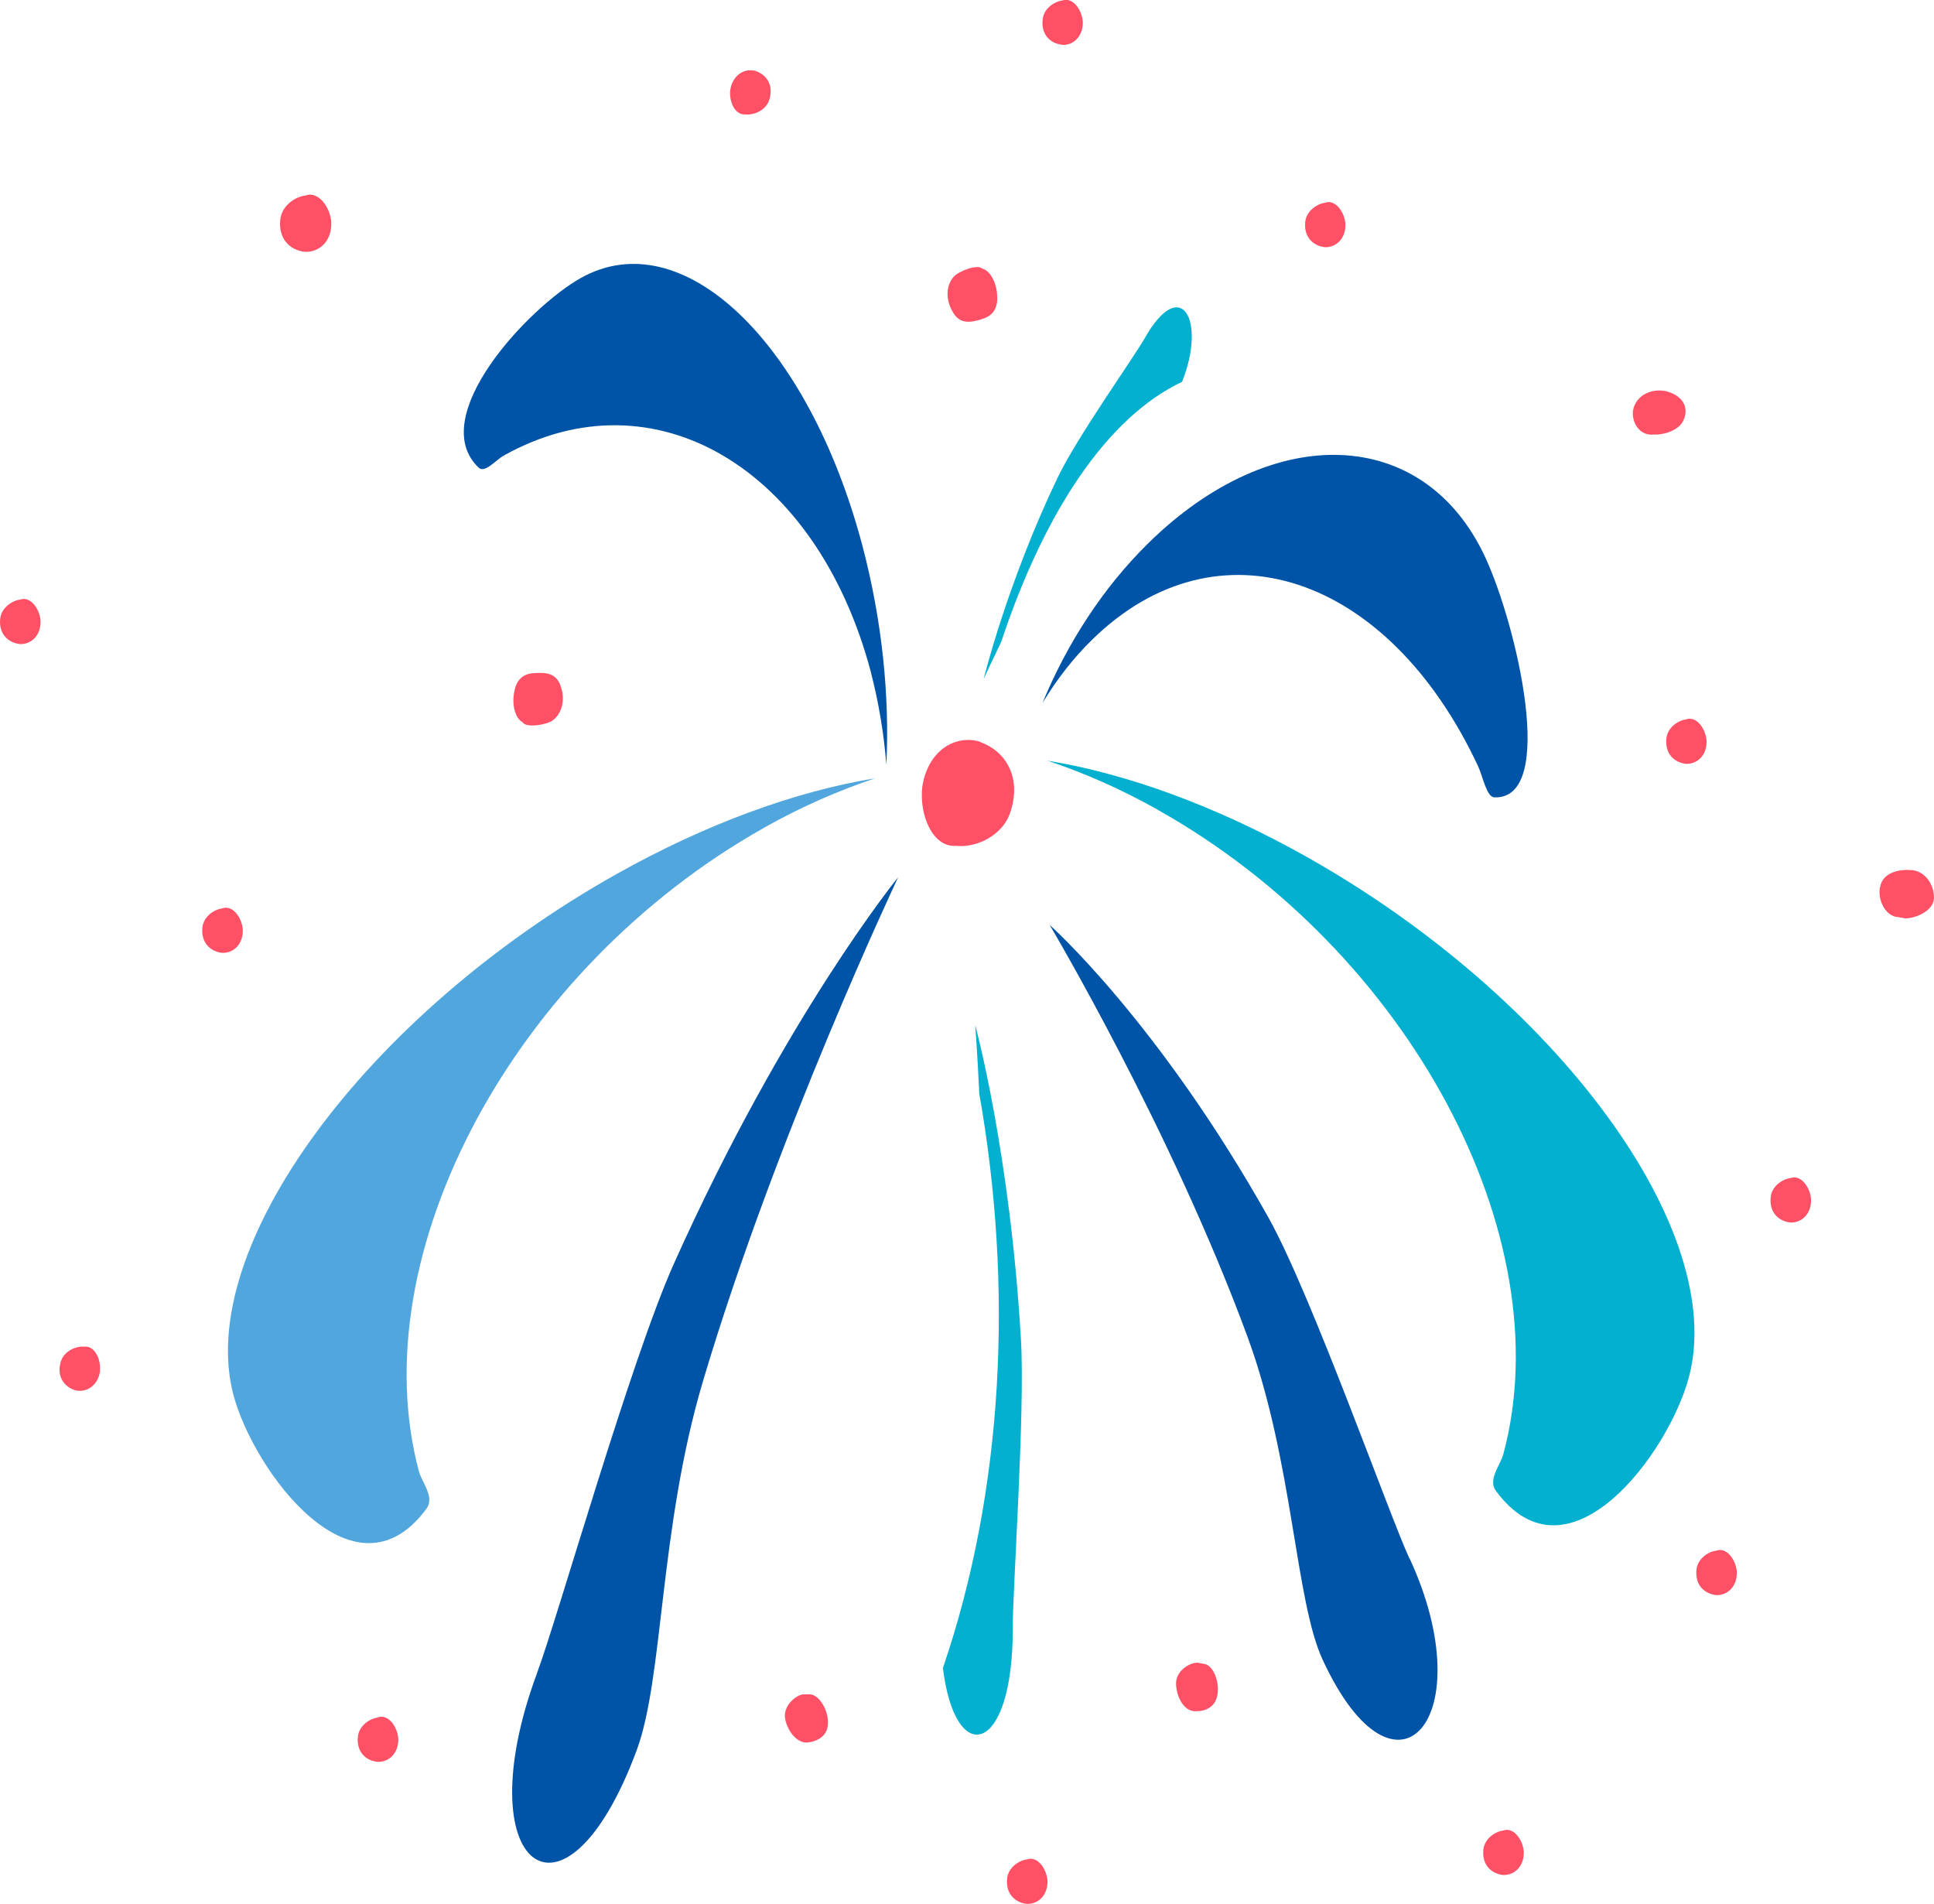
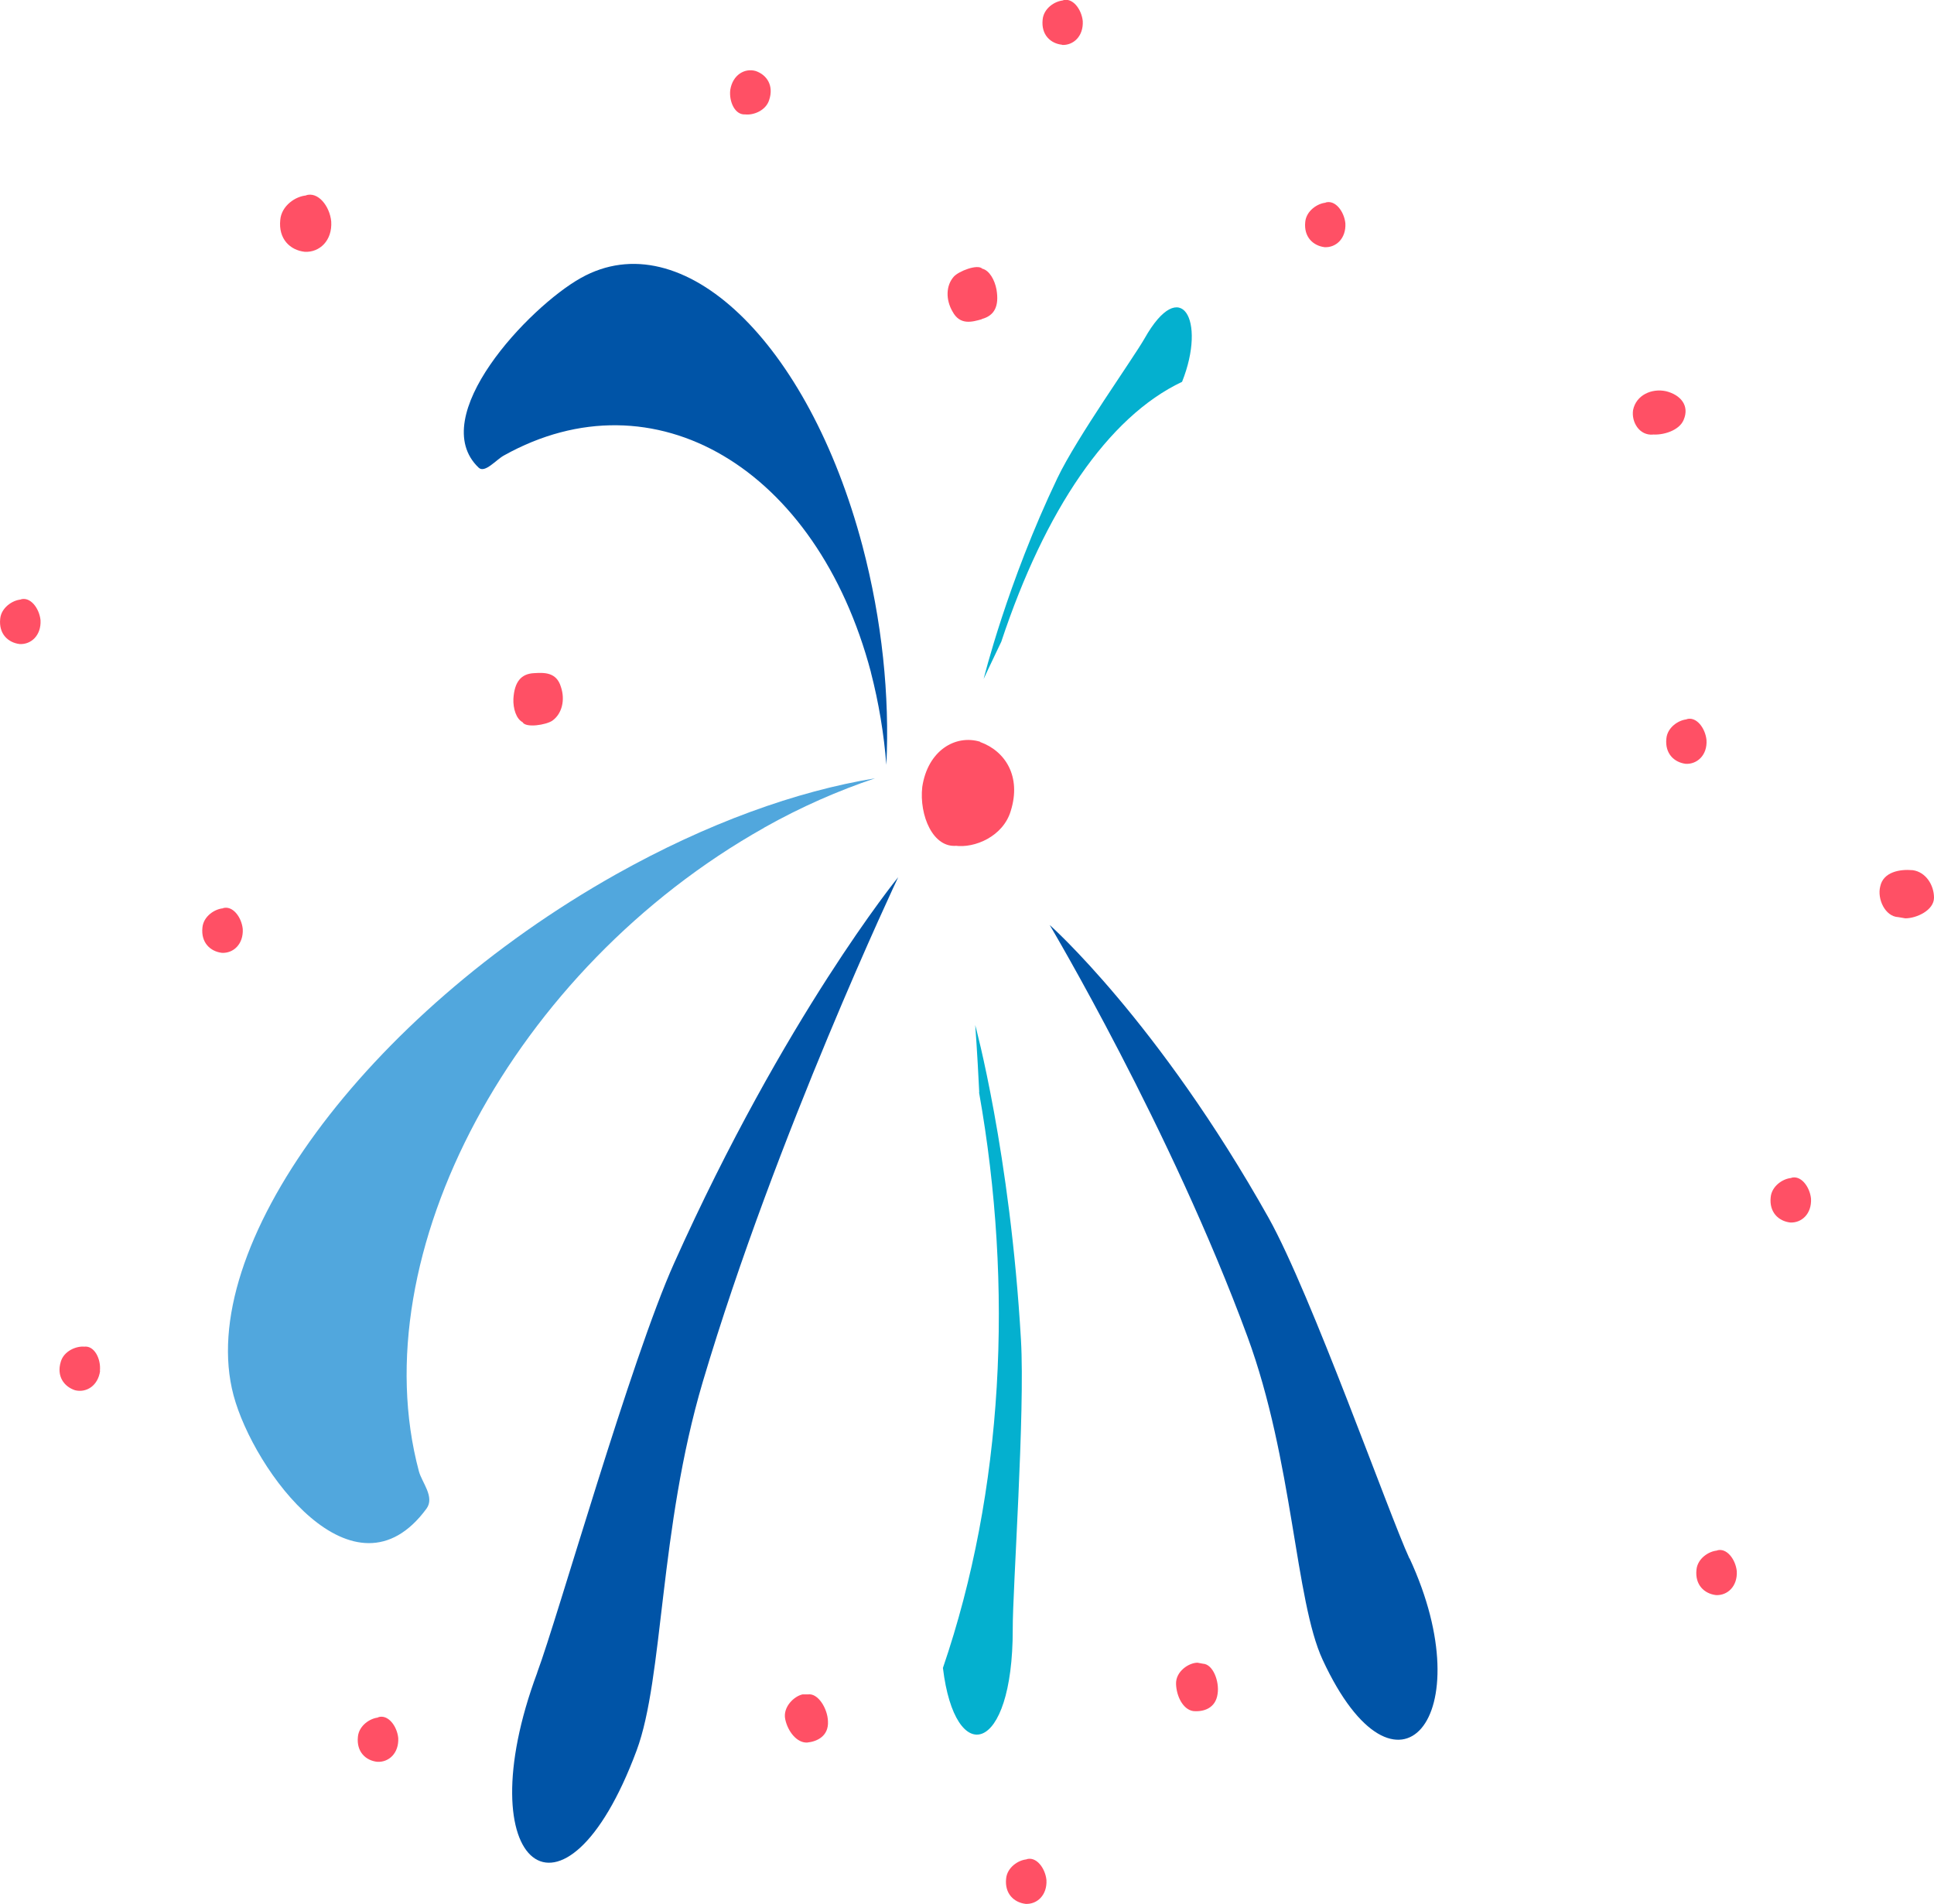
<svg xmlns="http://www.w3.org/2000/svg" id="_レイヤー_2" data-name="レイヤー 2" viewBox="0 0 96.4 94.88">
  <defs>
    <style>
      .cls-1 {
        fill: #51a7dd;
      }

      .cls-2 {
        fill: #ff5065;
      }

      .cls-3 {
        fill: #04b0cf;
      }

      .cls-4 {
        fill: #0054a7;
      }
    </style>
  </defs>
  <g id="_レイヤー_1-2" data-name="レイヤー 1">
    <g>
      <path class="cls-3" d="M48.81,54.44c-.1-2.05-.2-3.35-.2-3.35,0,0,1.74,6.36,2.28,15.69.21,3.62-.42,12.47-.41,14.42.01,6.28-2.88,6.94-3.48,1.93,3.02-8.83,3.53-18.97,1.8-28.69Z" />
      <path class="cls-4" d="M26.78,83.35c1.01-2.7,4.67-15.61,6.82-20.39,5.52-12.31,11.17-19.24,11.17-19.24,0,0-6.09,12.86-9.74,25.15-2.18,7.36-1.95,14.76-3.3,18.38-3.6,9.66-8.55,5.78-4.95-3.89Z" />
      <path class="cls-4" d="M70.25,77.67c-1.02-2.21-4.88-13.14-7.01-16.96-5.51-9.82-10.92-14.61-10.92-14.61,0,0,6.05,10.17,9.86,20.52,2.28,6.2,2.37,13.14,3.75,16.11,3.67,7.92,8,2.86,4.33-5.06Z" />
      <path class="cls-1" d="M38.08,41.26c-12.48,7.02-20.09,21.25-17.2,32.07.15.56.8,1.28.38,1.86-3.61,4.91-8.61-1.87-9.62-5.65-1.95-7.32,6.58-18.94,19.06-25.96,4.56-2.56,9.01-4.15,12.92-4.79-1.82.61-3.68,1.42-5.53,2.46Z" />
-       <path class="cls-3" d="M57.74,40.38c12.48,7.02,20.1,21.24,17.2,32.07-.14.56-.79,1.28-.38,1.85,3.61,4.91,8.61-1.86,9.62-5.65,1.96-7.31-6.58-18.93-19.06-25.95-4.55-2.56-9.01-4.15-12.92-4.79,1.82.6,3.68,1.42,5.53,2.46Z" />
      <path class="cls-4" d="M43.41,33.5c-2.7-10.19-10.82-14.97-18.29-10.8-.39.21-.95.9-1.26.61-2.66-2.53,2.49-8,5.1-9.46,5.05-2.82,11.33,3.17,14.03,13.36.98,3.72,1.36,7.49,1.19,10.91-.12-1.55-.38-3.1-.77-4.61Z" />
      <path class="cls-3" d="M49.92,31.96c-.55,1.14-.89,1.88-.89,1.88,0,0,1.18-4.8,3.68-10.02.97-2.03,3.77-5.95,4.34-6.95,1.81-3.21,3.1-.92,1.87,2.16-3.7,1.75-6.84,6.42-9,12.92Z" />
-       <path class="cls-4" d="M54.42,31.9c6.23-6.13,14.77-3.32,19.26,6.3.23.5.42,1.52.8,1.54,3.17.13,1.11-8.63-.46-11.99-3.03-6.5-10.55-6.8-16.78-.68-2.28,2.24-4.06,5.02-5.28,7.97.71-1.17,1.53-2.23,2.46-3.14Z" />
      <path class="cls-2" d="M93.72,44.18c-.16.62.24,1.5.9,1.53l.35.06c.56,0,1.43-.4,1.43-1.03s-.41-1.28-1.06-1.37c-.65-.06-1.47.09-1.62.81Z" />
      <path class="cls-2" d="M82.39,21.65h-.06c.56.06,1.37-.19,1.59-.72.31-.72-.16-1.25-.87-1.43-.72-.16-1.5.19-1.65.94-.09.59.31,1.28,1,1.22Z" />
      <path class="cls-2" d="M37.17,5.7h-.05c.43.06,1.06-.19,1.22-.72.24-.72-.12-1.25-.67-1.44-.55-.16-1.15.19-1.27.94-.07.59.24,1.28.77,1.22Z" />
      <path class="cls-2" d="M26.05,36c.17.29,1.17.13,1.48-.08.48-.34.65-1.03.43-1.68-.22-.75-.84-.72-1.34-.69-.65.03-.98.44-1.03,1.28-.02.48.14,1.01.47,1.17Z" />
      <path class="cls-2" d="M40.28,84.45h-.28c-.42.09-.99.63-.86,1.24.13.61.58,1.18,1.09,1.16.51-.05,1.08-.33,1.04-1.06-.02-.64-.5-1.42-1-1.34Z" />
      <path class="cls-2" d="M48.94,15.9c.63-.17.87-.64.73-1.47-.09-.48-.35-.95-.71-1.04-.23-.24-1.17.12-1.42.4-.39.44-.41,1.14-.06,1.74.37.69.97.52,1.46.38Z" />
      <path class="cls-2" d="M59.96,82.92l-.27-.05c-.43,0-1.09.43-1.07,1.06.02.62.35,1.27.85,1.35.51.05,1.12-.13,1.22-.85.1-.63-.23-1.49-.73-1.51Z" />
      <path class="cls-2" d="M4.98,68.32c.06-.59-.28-1.28-.8-1.2h.05c-.43-.05-1.05.22-1.2.75-.22.72.16,1.24.71,1.42.56.14,1.15-.22,1.25-.97Z" />
      <path class="cls-2" d="M15.19,12.55c.73.04,1.38-.55,1.32-1.51-.07-.75-.65-1.52-1.28-1.3h.06c-.55.03-1.26.51-1.32,1.22-.1.95.49,1.51,1.22,1.59Z" />
      <path class="cls-2" d="M1,29.88h.05c-.43.03-.99.41-1.04.96-.08.75.39,1.19.97,1.26.57.03,1.08-.43,1.04-1.19-.06-.59-.51-1.2-1.01-1.03Z" />
      <path class="cls-2" d="M18.83,85.6h.05c-.44.03-.99.41-1.04.96-.08.75.39,1.19.97,1.25.57.03,1.08-.43,1.04-1.19-.06-.59-.51-1.2-1.01-1.03Z" />
      <path class="cls-2" d="M11.08,45.27h.05c-.43.03-.99.4-1.04.96-.08.75.39,1.19.97,1.26.57.03,1.08-.43,1.04-1.19-.06-.59-.51-1.2-1.01-1.03Z" />
      <path class="cls-2" d="M52.93,2.24c.57.03,1.08-.43,1.04-1.19-.06-.59-.51-1.2-1.01-1.03h.05c-.44.03-.99.4-1.04.96-.08.75.39,1.19.97,1.25Z" />
      <path class="cls-2" d="M89.25,58.71h.05c-.44.03-.99.41-1.04.96-.08.75.39,1.19.97,1.26.57.03,1.08-.43,1.04-1.19-.06-.59-.51-1.2-1.01-1.03Z" />
      <path class="cls-2" d="M85.55,77.28h.05c-.43.03-.99.4-1.04.96-.08.75.39,1.19.97,1.26.57.03,1.08-.43,1.04-1.19-.06-.59-.51-1.2-1.01-1.03Z" />
-       <path class="cls-2" d="M51.19,92.67h.05c-.44.03-.99.41-1.04.96-.08.75.39,1.19.97,1.26.57.03,1.08-.43,1.04-1.19-.06-.59-.51-1.2-1.01-1.03Z" />
+       <path class="cls-2" d="M51.19,92.67c-.44.03-.99.41-1.04.96-.08.75.39,1.19.97,1.26.57.03,1.08-.43,1.04-1.19-.06-.59-.51-1.2-1.01-1.03Z" />
      <path class="cls-2" d="M66.02,12.32c.57.03,1.08-.43,1.04-1.19-.06-.59-.51-1.2-1.01-1.03h.05c-.43.03-.99.41-1.04.96-.08.75.39,1.19.97,1.26Z" />
      <path class="cls-2" d="M84.02,38.07c.57.03,1.09-.43,1.04-1.19-.06-.59-.51-1.2-1.01-1.03h.05c-.43.03-.99.4-1.04.96-.08.75.39,1.19.97,1.26Z" />
      <path class="cls-2" d="M48.86,36.97c-1.25-.38-2.62.45-2.89,2.25-.16,1.42.54,3.08,1.74,2.93h-.11c.98.14,2.4-.46,2.78-1.73.54-1.72-.27-2.99-1.53-3.44Z" />
-       <path class="cls-2" d="M74.93,91.23h.05c-.44.03-.99.41-1.04.96-.08.75.39,1.19.97,1.26.57.03,1.08-.43,1.04-1.19-.06-.59-.51-1.2-1.01-1.03Z" />
    </g>
  </g>
</svg>